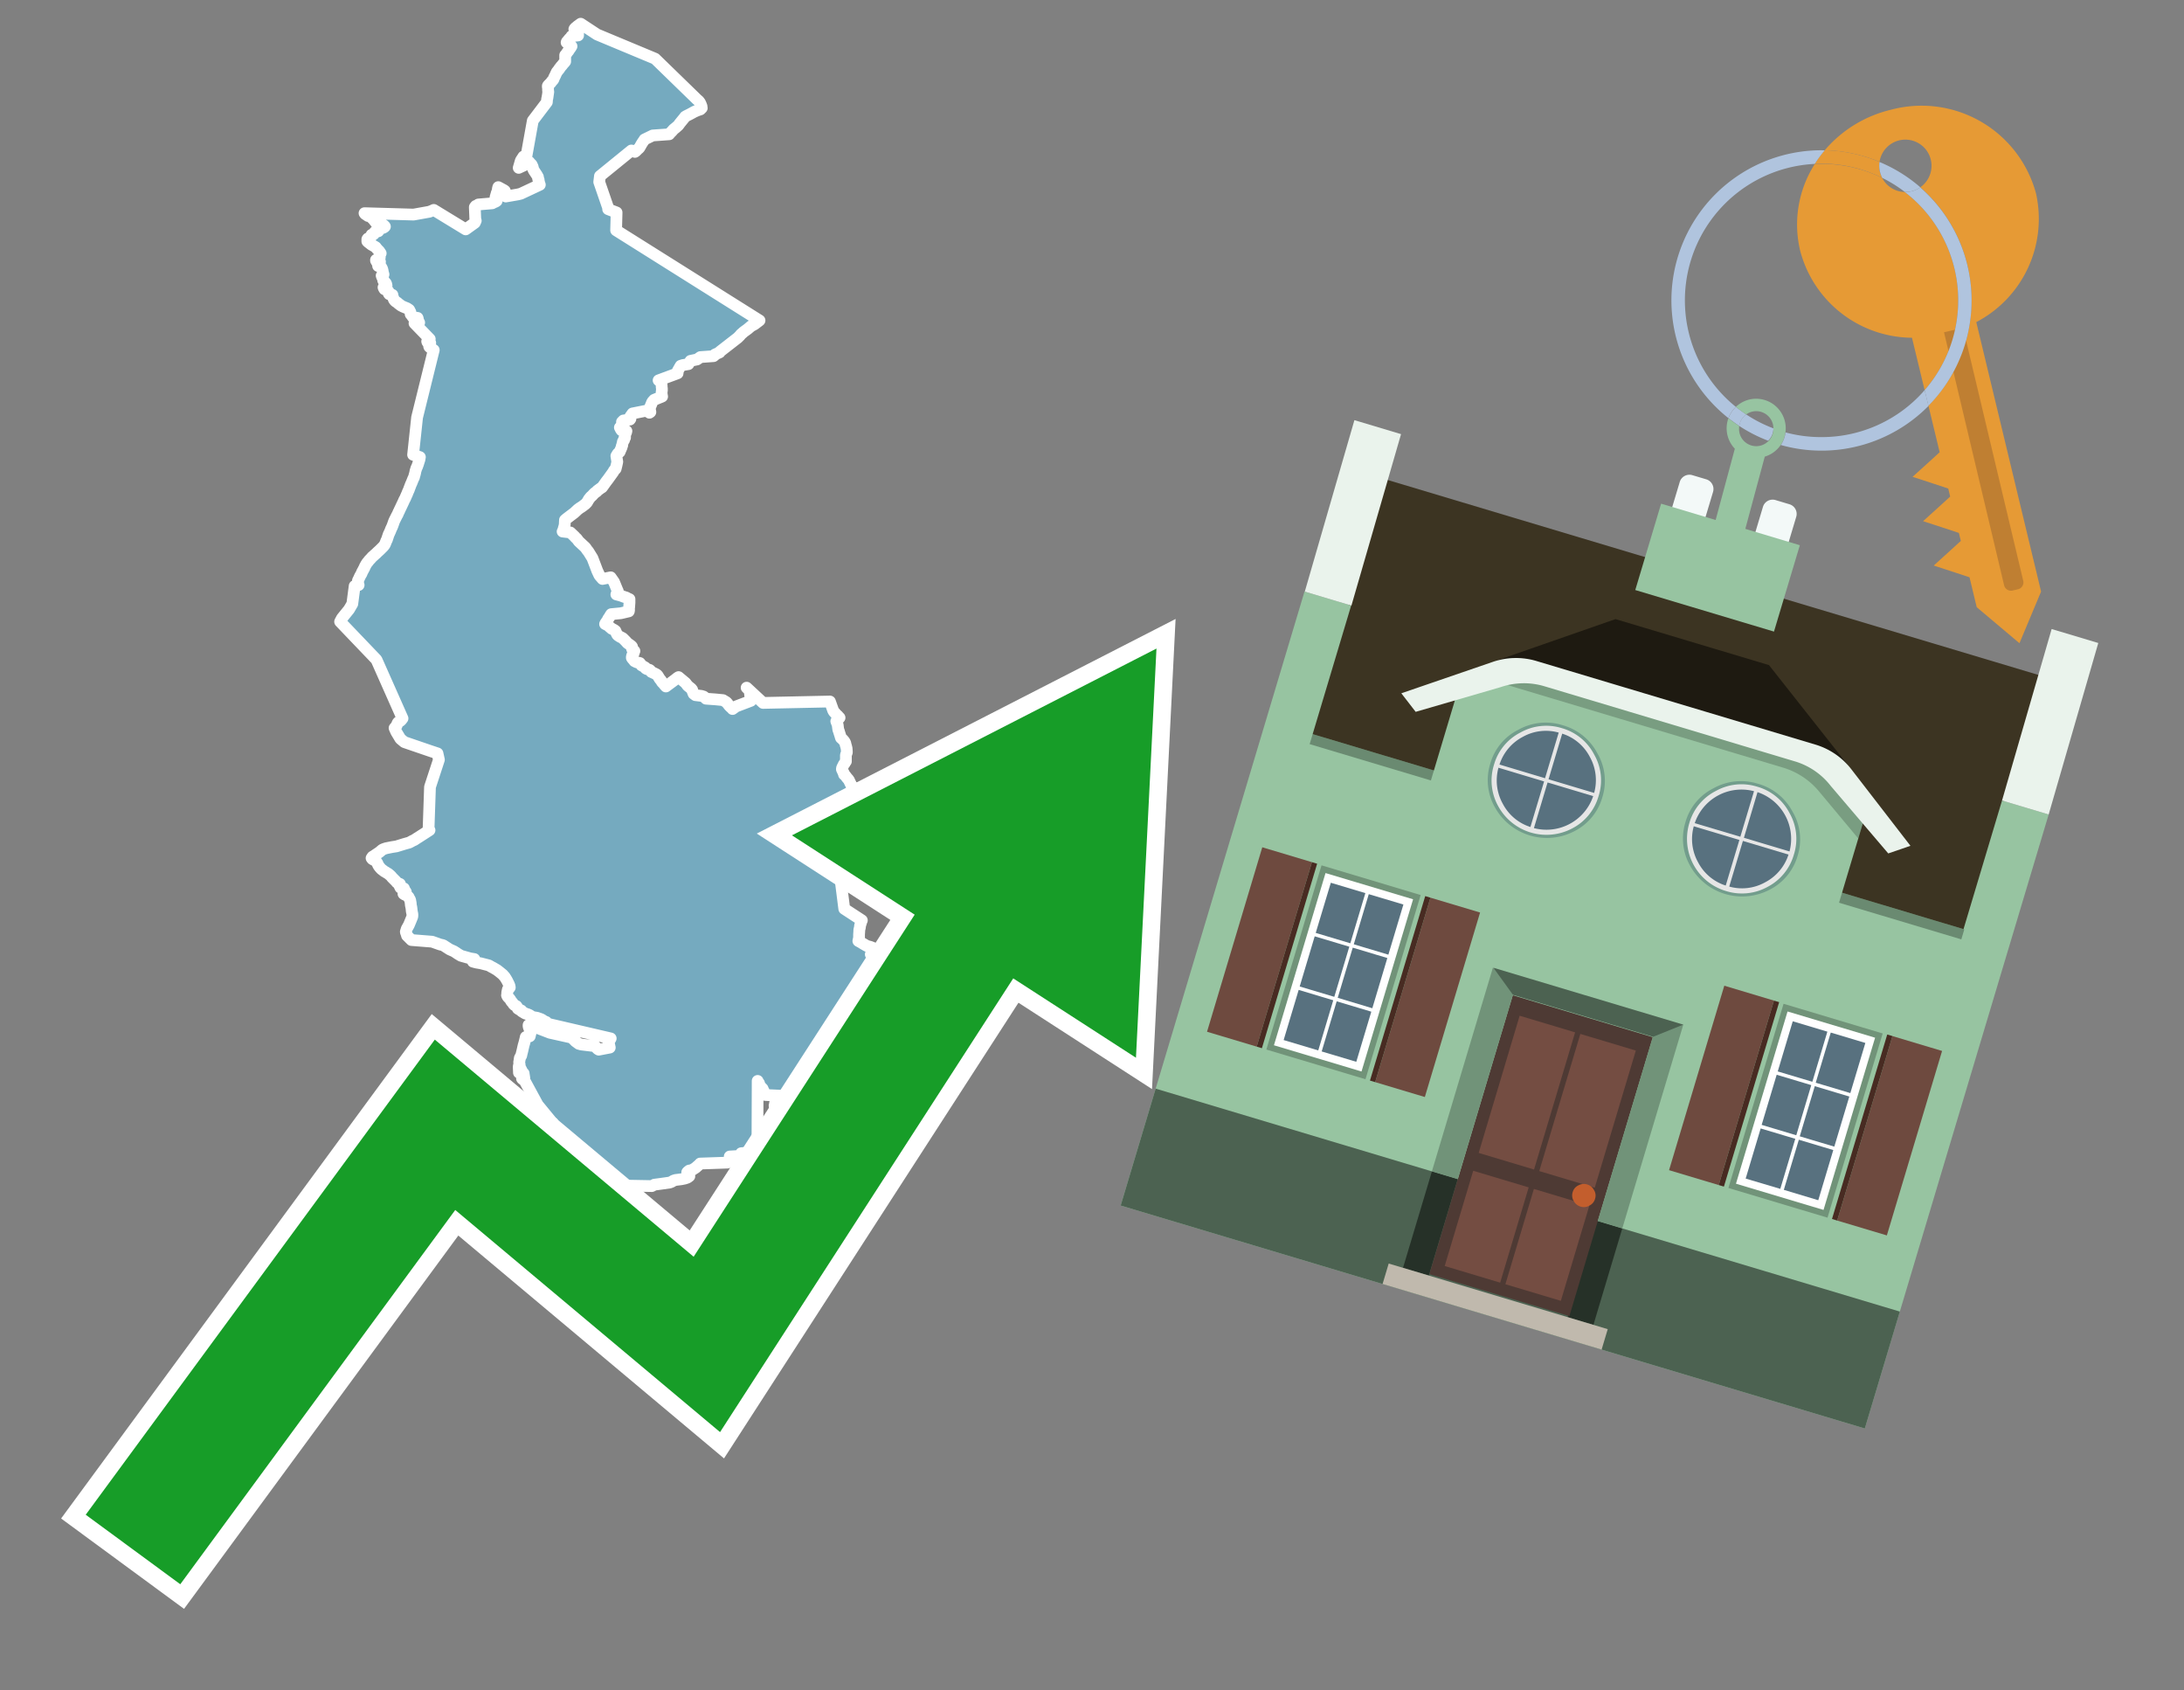
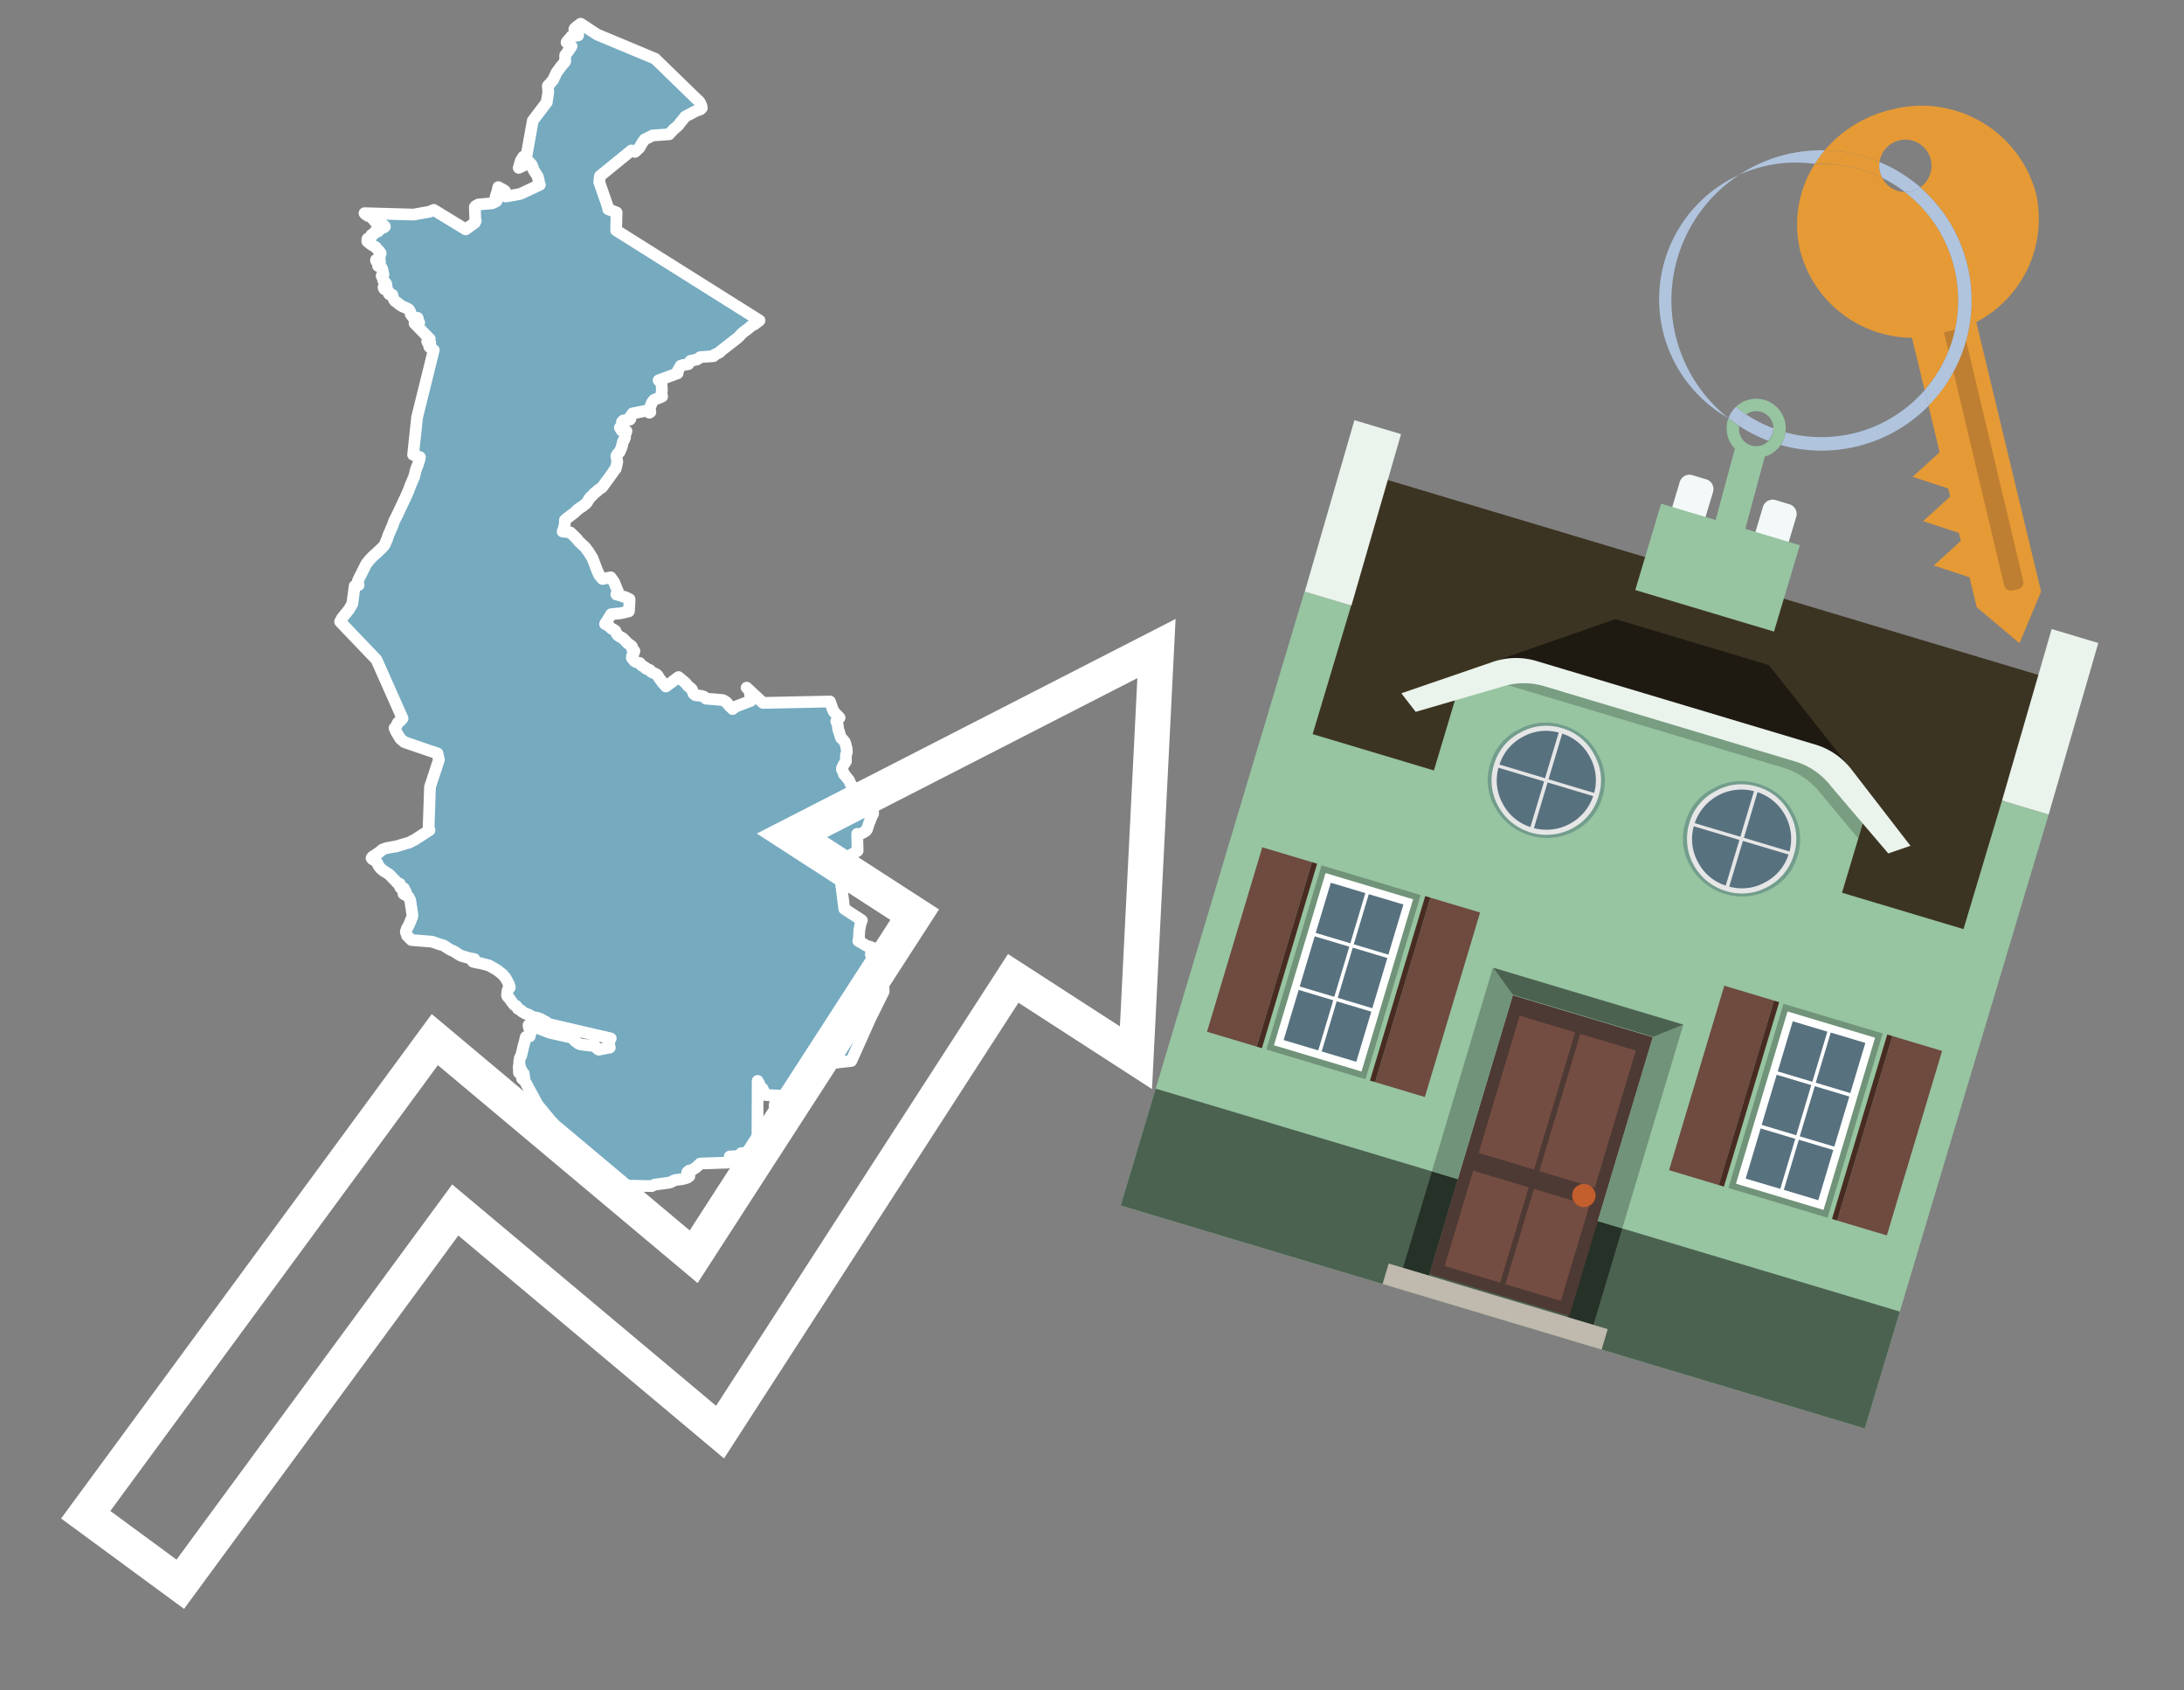
<svg xmlns="http://www.w3.org/2000/svg" id="Text" width="93.05" height="72" viewBox="0 0 93.05 72">
  <rect x="0" y="0" width="93.05" height="72" fill="#808080" stroke="none" />
  <polygon points="15.11,24.96 15.28,24.92 15.27,24.89 15.26,24.85 15.26,24.82 15.25,24.76 15.25,24.73 15.27,24.69 15.3,24.63 15.33,24.56 15.38,24.47 15.41,24.42 15.42,24.38 15.48,24.27 15.5,24.23 15.53,24.18 15.54,24.14 15.57,24.09 15.59,24.05 15.61,24.02 15.64,23.97 15.67,23.94 15.73,23.86 15.78,23.81 15.86,23.72 15.93,23.66 15.96,23.63 16.03,23.57 16.08,23.52 16.19,23.42 16.26,23.35 16.33,23.28 16.37,23.23 16.39,23.2 16.41,23.16 16.43,23.11 16.46,23.03 16.48,23 16.54,22.82 16.55,22.79 16.56,22.76 16.58,22.72 16.63,22.61 16.66,22.53 16.69,22.47 16.72,22.4 16.76,22.29 16.77,22.26 16.78,22.23 16.8,22.18 16.83,22.12 16.86,22.06 16.89,22 16.91,21.96 16.94,21.91 16.98,21.81 17,21.78 17.02,21.73 17.12,21.52 17.2,21.35 17.22,21.3 17.26,21.23 17.32,21.09 17.34,21.05 17.37,20.97 17.42,20.86 17.43,20.83 17.49,20.67 17.51,20.62 17.53,20.58 17.57,20.48 17.61,20.38 17.63,20.35 17.64,20.32 17.65,20.28 17.66,20.24 17.67,20.21 17.69,20.13 17.7,20.07 17.74,19.94 17.77,19.88 17.81,19.77 17.85,19.64 17.87,19.58 17.88,19.53 17.88,19.5 17.89,19.47 17.6,19.37 17.77,17.78 18.48,14.91 18.41,14.86 18.37,14.83 18.32,14.8 18.29,14.77 18.28,14.73 18.28,14.69 18.32,14.66 18.33,14.63 18.33,14.6 18.21,14.57 18.2,14.54 18.24,14.51 18.26,14.48 18.31,14.44 17.66,13.77 17.86,13.74 17.82,13.71 17.81,13.68 17.81,13.62 17.8,13.57 17.79,13.54 17.59,13.51 17.57,13.48 17.53,13.42 17.5,13.39 17.49,13.36 17.49,13.31 17.48,13.28 17.46,13.25 17.45,13.22 17.43,13.19 17.34,13.13 17.24,13.09 17.17,13.06 17.11,13.03 17.06,13 17.03,12.97 16.98,12.94 16.93,12.89 16.85,12.84 16.82,12.81 16.79,12.77 16.77,12.73 16.76,12.7 16.74,12.66 16.73,12.62 16.72,12.59 16.72,12.56 16.58,12.53 16.56,12.5 16.56,12.44 16.55,12.41 16.45,12.35 16.38,12.32 16.35,12.27 16.34,12.24 16.4,12.2 16.47,12.17 16.46,12.12 16.45,12.08 16.43,12.05 16.4,12.02 16.37,11.98 16.33,11.95 16.32,11.92 16.32,11.89 16.32,11.86 16.3,11.83 16.28,11.8 16.26,11.74 16.34,11.69 16.32,11.63 16.3,11.52 16.29,11.48 16.28,11.45 16.25,11.39 16.23,11.36 16.11,11.33 16.11,11.3 16.1,11.27 16.17,11.24 16.19,11.15 16.08,11.2 16.02,11.1 16.02,11.07 16.09,11.04 16.17,11.01 16.18,10.98 16.18,10.92 16.17,10.89 16.18,10.86 16.22,10.79 16.16,10.7 16.12,10.66 16.09,10.63 16.03,10.56 16.01,10.53 15.96,10.5 15.89,10.46 15.82,10.42 15.68,10.31 15.65,10.28 15.65,10.25 15.65,10.22 15.65,10.19 15.67,10.16 15.73,10.13 15.8,10.1 15.82,10.06 15.82,10.03 15.83,10 15.93,9.97 15.96,9.91 15.97,9.88 16.12,9.85 16.18,9.74 16.31,9.71 16.37,9.68 16.4,9.65 16.37,9.61 16.31,9.57 16.04,9.52 16,9.46 15.97,9.43 15.93,9.37 15.84,9.28 15.81,9.25 15.73,9.17 15.68,9.2 15.55,9.11 15.53,9.08 17.62,9.14 18.29,9.02 18.42,8.97 18.48,8.94 19.84,9.77 20.23,9.49 20.27,9.4 20.25,9.33 20.23,8.85 20.23,8.82 20.27,8.77 20.36,8.74 20.38,8.71 20.97,8.66 21.02,8.63 21.12,8.59 21.16,8.56 21.13,8.51 21.12,8.48 21.11,8.44 21.11,8.41 21.13,8.34 21.17,8.2 21.19,8.17 21.21,8.07 21.21,8.04 21.22,8.01 21.23,7.97 21.47,8.1 21.51,8.13 21.56,8.31 21.55,8.37 22.07,8.28 22.19,8.25 23,7.87 22.98,7.82 22.95,7.69 22.95,7.66 22.93,7.63 22.92,7.54 22.87,7.45 22.85,7.42 22.83,7.39 22.81,7.36 22.75,7.27 22.71,7.19 22.7,7.12 22.68,7.07 22.66,7.04 22.65,7.01 22.57,6.93 22.55,6.9 22.46,6.98 22.1,7.15 22.19,6.84 22.3,6.67 22.43,6.64 22.7,5.14 23.3,4.35 23.31,4.21 23.32,4.18 23.33,4.15 23.33,4.11 23.34,4.07 23.34,4.04 23.35,4.01 23.35,3.97 23.36,3.93 23.36,3.9 23.35,3.86 23.35,3.83 23.35,3.8 23.35,3.75 23.34,3.72 23.34,3.69 23.34,3.66 23.36,3.63 23.4,3.59 23.44,3.55 23.47,3.52 23.49,3.49 23.52,3.45 23.56,3.41 23.58,3.38 23.6,3.33 23.61,3.3 23.63,3.26 23.65,3.23 23.66,3.2 23.68,3.16 23.69,3.13 23.71,3.1 23.72,3.07 23.77,3.01 23.79,2.98 23.82,2.95 23.83,2.92 23.86,2.89 23.88,2.86 23.9,2.83 23.94,2.79 23.97,2.75 24.01,2.7 24.04,2.67 24.08,2.62 24.08,2.57 24.08,2.53 24.08,2.47 24.08,2.42 24.08,2.39 24.08,2.35 24.11,2.32 24.13,2.29 24.15,2.26 24.17,2.23 24.19,2.2 24.22,2.17 24.23,2.14 24.26,2.11 24.28,2.07 24.31,2.04 24.33,2 24.35,1.97 24.31,1.94 24.28,1.91 24.24,1.88 24.18,1.84 24.14,1.81 24.15,1.78 24.18,1.75 24.2,1.72 24.23,1.69 24.25,1.66 24.28,1.63 24.31,1.6 24.34,1.57 24.35,1.54 24.63,1.51 24.63,1.43 24.61,1.4 24.57,1.35 24.53,1.31 24.49,1.27 24.47,1.24 24.49,1.21 24.52,1.18 24.56,1.15 24.59,1.12 24.66,1.07 24.7,1.04 24.74,1.01 25.44,1.47 27.91,2.5 29.7,4.24 29.77,4.3 29.83,4.38 29.84,4.41 29.86,4.45 29.89,4.53 29.89,4.56 29.9,4.6 29.84,4.66 29.72,4.7 29.56,4.77 29.51,4.8 29.38,4.87 29.3,4.91 29.24,4.94 29.19,4.97 29.17,5 28.99,5.22 28.95,5.27 28.93,5.3 28.9,5.34 28.81,5.42 28.7,5.51 28.62,5.6 28.55,5.67 28.51,5.72 27.81,5.77 27.46,5.94 27.43,5.99 27.38,6.06 27.33,6.14 27.25,6.28 27.23,6.31 27.18,6.35 27.15,6.38 27.09,6.44 27.05,6.47 26.9,6.41 25.56,7.5 25.53,7.75 25.92,8.88 25.91,8.91 26.27,9.05 26.25,9.81 32.36,13.65 32.15,13.81 32.06,13.86 32,13.89 31.86,14.01 31.82,14.04 31.75,14.09 31.71,14.12 31.67,14.15 31.64,14.18 31.59,14.22 31.56,14.25 31.53,14.29 31.5,14.32 31.46,14.36 31.43,14.39 30.67,14.98 30.66,15.01 30.46,15.1 30.45,15.13 30.4,15.17 29.84,15.21 29.7,15.31 29.42,15.37 29.4,15.4 29.38,15.43 29.36,15.46 29.33,15.51 29.09,15.55 29,15.58 28.88,15.79 28.87,15.9 28.06,16.2 28.13,16.25 28.16,16.29 28.17,16.32 28.19,16.41 28.19,16.47 28.2,16.55 28.2,16.6 28.2,16.63 28.19,16.69 28.19,16.77 28.2,16.84 28.21,16.89 27.87,17.03 27.79,17.12 27.68,17.39 27.71,17.55 27.67,17.58 27.59,17.52 27.55,17.49 26.95,17.61 26.92,17.65 26.9,17.68 26.87,17.72 26.85,17.75 26.86,17.81 26.86,17.84 26.84,17.87 26.56,17.91 26.5,17.97 26.5,18 26.52,18.05 26.52,18.08 26.52,18.11 26.49,18.14 26.41,18.21 26.44,18.24 26.44,18.27 26.48,18.33 26.62,18.3 26.69,18.36 26.68,18.4 26.67,18.43 26.64,18.49 26.63,18.52 26.63,18.6 26.63,18.64 26.6,18.67 26.59,18.71 26.59,18.74 26.57,18.77 26.54,18.81 26.53,18.86 26.52,18.9 26.51,18.94 26.51,18.97 26.49,19 26.49,19.03 26.48,19.06 26.45,19.13 26.42,19.2 26.4,19.25 26.32,19.32 26.26,19.42 26.3,19.67 26.27,19.81 26.23,19.97 26.19,20.01 26.16,20.04 26.13,20.1 26.08,20.17 25.9,20.42 25.83,20.51 25.68,20.72 25.65,20.76 25.6,20.79 25.45,20.9 25.43,20.93 25.32,21.01 25.22,21.12 25.17,21.16 25.09,21.26 25.02,21.38 25,21.41 24.94,21.47 24.81,21.57 24.75,21.61 24.7,21.64 24.66,21.67 24.62,21.7 24.47,21.84 24.14,22.09 24.07,22.15 24.06,22.35 24.04,22.44 24.02,22.5 24.01,22.56 23.97,22.64 24.3,22.68 24.49,22.86 24.51,22.89 24.57,22.94 24.66,23.06 24.94,23.32 25.03,23.45 25.06,23.48 25.24,23.77 25.29,23.9 25.45,24.32 25.54,24.51 25.67,24.66 26.02,24.59 26.16,24.79 26.3,25.13 26.32,25.17 26.3,25.21 26.26,25.32 26.45,25.37 26.58,25.42 26.68,25.45 26.75,25.49 26.82,25.52 26.82,25.63 26.82,25.67 26.81,25.79 26.81,25.83 26.8,25.88 26.8,25.91 26.8,26.01 26.79,26.04 26.58,26.09 26.45,26.12 26.04,26.16 26.02,26.19 26,26.22 25.98,26.26 25.96,26.29 25.91,26.36 25.89,26.41 25.8,26.54 25.78,26.58 25.86,26.62 25.93,26.66 25.96,26.69 25.99,26.72 26.03,26.75 26.06,26.78 26.13,26.81 26.18,26.84 26.22,26.87 26.25,26.94 26.29,27.02 26.31,27.05 26.35,27.08 26.41,27.12 26.53,27.18 26.56,27.21 26.66,27.31 26.73,27.39 26.83,27.46 26.87,27.49 26.91,27.52 26.93,27.55 26.94,27.6 26.93,27.64 27.03,27.73 27.01,27.76 27,27.79 27,27.82 26.97,27.85 26.95,27.88 26.94,27.91 26.93,27.94 26.92,27.97 26.92,28.02 26.94,28.05 27.01,28.13 27.03,28.16 27.13,28.21 27.26,28.24 27.29,28.28 27.31,28.31 27.33,28.34 27.42,28.39 27.49,28.43 27.51,28.47 27.56,28.5 27.67,28.53 27.71,28.56 27.73,28.59 27.75,28.62 27.86,28.67 27.96,28.72 28.01,28.76 28.03,28.79 28.11,28.92 28.17,28.99 28.19,29.03 28.21,29.06 28.28,29.13 28.3,29.16 28.37,29.24 28.76,28.95 28.86,28.87 28.91,28.84 29.21,29.09 29.3,29.21 29.45,29.33 29.49,29.38 29.51,29.45 29.53,29.5 29.55,29.55 29.59,29.58 29.63,29.61 29.88,29.64 29.98,29.67 30.02,29.7 30.05,29.73 30.08,29.76 30.49,29.79 30.8,29.82 30.95,29.91 31,29.97 31.03,30.01 31.07,30.06 31.13,30.12 31.18,30.16 31.21,30.2 31.36,30.09 31.99,29.85 31.94,29.42 31.81,29.29 32.51,29.94 35.36,29.88 35.5,30.27 35.52,30.3 35.54,30.33 35.58,30.37 35.62,30.42 35.65,30.45 35.7,30.49 35.72,30.52 35.77,30.57 35.63,30.72 35.68,30.85 35.69,30.88 35.7,30.96 35.71,31.04 35.72,31.09 35.74,31.14 35.77,31.24 35.79,31.3 35.8,31.33 35.81,31.37 35.82,31.4 35.83,31.43 35.92,31.51 35.94,31.54 35.97,31.57 36.01,31.64 36.02,31.68 36.03,31.73 36.04,31.76 36.05,31.79 36.06,31.84 36.07,31.87 36.08,32.01 36.08,32.05 36.05,32.13 36.04,32.16 36.04,32.2 36.04,32.23 36.04,32.27 36.04,32.3 36.04,32.4 36.04,32.43 36,32.48 35.99,32.51 35.96,32.54 35.94,32.58 35.91,32.64 35.88,32.7 35.87,32.74 35.87,32.77 35.89,32.81 35.91,32.85 35.92,32.88 35.95,32.93 35.96,32.99 36.01,33.03 36.04,33.07 36.07,33.11 36.11,33.16 36.14,33.19 36.16,33.22 36.18,33.25 36.19,33.28 36.21,33.32 36.24,33.38 36.27,33.45 36.3,33.49 36.39,33.55 36.42,33.59 36.5,33.64 36.53,33.67 36.55,33.71 36.58,33.77 36.63,33.84 36.66,33.87 36.71,33.9 36.81,33.95 36.9,34.01 36.93,34.05 36.96,34.08 37,34.13 37.02,34.16 37.03,34.19 37.04,34.24 37.04,34.28 37.05,34.31 37.08,34.34 37.08,34.38 37.09,34.41 37.11,34.45 37.13,34.51 37.14,34.55 37.17,34.59 37.2,34.62 37.2,34.66 37.17,34.7 37.15,34.77 37.13,34.8 37.1,34.86 37.08,34.89 37.08,34.92 37.07,34.96 37.05,35 37.02,35.07 37.01,35.1 37,35.14 36.99,35.18 36.96,35.25 36.94,35.33 36.88,35.4 36.83,35.43 36.78,35.46 36.72,35.49 36.58,35.55 36.52,35.52 36.54,36.24 35.72,36.74 35.97,38.71 36.72,39.2 36.7,39.24 36.68,39.31 36.67,39.34 36.64,39.44 36.64,39.48 36.63,39.53 36.61,39.61 36.61,39.66 36.6,39.8 36.6,39.89 36.6,39.93 36.59,39.99 36.57,40.08 36.68,40.14 36.76,40.19 36.93,40.29 37.08,40.33 37.18,40.37 37.17,40.41 37.15,40.48 37.13,40.56 37.1,40.65 37.15,40.74 37.17,40.79 37.31,41.06 37.57,41.15 37.59,41.26 37.6,41.43 37.6,41.46 37.65,42.23 37.08,43.38 36.27,45.19 35.38,45.29 34.28,46.45 34.05,47.42 33.18,47.75 33.18,47.71 33.18,47.66 33.17,47.63 33.16,47.58 33.15,47.54 33.14,47.5 33.11,47.47 33.08,47.39 33.08,47.35 33.08,47.3 33.07,47.26 33.07,47.2 33.06,47.12 33.05,47.15 33.06,47.23 33,47.09 33.02,47.03 33.02,46.99 33.05,46.95 33.08,46.91 33.11,46.86 33.13,46.83 33.16,46.8 33.16,46.77 33.15,46.74 33.18,46.7 33.27,46.67 32.61,46.64 32.59,46.6 32.57,46.57 32.55,46.53 32.55,46.5 32.5,46.4 32.49,46.37 32.44,46.32 32.41,46.29 32.39,46.26 32.36,46.21 32.35,46.18 32.34,46.14 32.31,46.1 32.28,46.07 32.28,46.04 32.27,48.81 32.24,48.77 32.23,48.73 32.12,48.67 32.26,48.84 32.24,48.87 32.2,48.9 32.15,48.94 32.1,48.97 32.03,49 32,49.03 31.94,49.06 31.88,49.09 31.58,49.12 31.56,49.16 31.6,49.2 31.6,49.23 31.09,49.26 31.09,49.29 31.14,49.32 31.29,49.36 31.27,49.39 31.22,49.43 31.14,49.46 31.04,49.49 31,49.52 29.83,49.56 29.81,49.59 29.77,49.62 29.74,49.65 29.69,49.69 29.65,49.73 29.59,49.77 29.54,49.8 29.5,49.83 29.36,49.86 29.31,49.9 29.28,49.93 29.33,49.96 29.35,49.99 29.34,50.02 29.33,50.06 29.37,50.1 29.33,50.13 29.29,50.16 29.17,50.2 29.02,50.23 28.78,50.26 28.69,50.29 28.61,50.34 28.53,50.37 28.18,50.42 27.88,50.46 27.77,50.52 26.14,50.49 24.33,48.7 24.27,48.63 24.24,48.6 24.21,48.57 24.18,48.54 24.13,48.49 24.12,48.46 24.09,48.42 24.05,48.38 24.02,48.35 23.98,48.31 23.96,48.28 23.91,48.23 23.89,48.2 23.86,48.17 23.84,48.14 23.78,48.11 23.57,48.08 23.6,48.04 23.63,48.01 23.43,47.98 23.44,47.95 23.44,47.92 23.5,47.89 23.54,47.86 23.55,47.82 23.51,47.79 22.91,47.06 22.34,46.01 22.28,45.98 22.24,45.94 22.34,45.91 22.33,45.88 22.33,45.84 22.32,45.8 22.31,45.72 22.31,45.77 22.13,45.41 22.12,45.5 22.11,45.6 22.11,45.65 22.11,45.69 22.1,45.44 22.11,45.38 22.14,45.35 22.12,45.26 22.12,45.22 22.14,45.16 22.14,45.12 22.14,45.09 22.15,45.06 22.17,45.02 22.2,44.98 22.21,44.95 22.22,44.9 22.23,44.86 22.26,44.74 22.28,44.65 22.31,44.52 22.34,44.42 22.38,44.26 22.4,44.17 22.57,44.14 22.58,44.1 22.59,44.05 22.6,44.02 22.61,43.96 22.59,43.93 22.57,43.88 22.58,43.84 22.58,43.81 22.54,43.78 22.53,43.75 22.52,43.72 22.52,43.66 22.57,43.63 22.65,43.69 23.43,43.99 24.37,44.2 24.45,44.29 24.49,44.32 24.51,44.35 24.66,44.46 24.77,44.49 25.35,44.56 25.38,44.59 25.46,44.68 25.51,44.71 25.98,44.62 25.93,44.39 26.02,44.23 23.31,43.6 23.28,43.57 23.27,43.53 23.17,43.49 23.12,43.45 23.05,43.41 22.88,43.35 22.7,43.32 22.64,43.29 22.6,43.26 22.55,43.23 22.48,43.2 22.38,43.17 22.23,43.08 22.21,43.04 22.12,43 22.06,42.96 22.05,42.93 22.03,42.89 22,42.85 21.93,42.82 21.89,42.79 21.85,42.73 21.83,42.7 21.79,42.66 21.77,42.63 21.75,42.59 21.72,42.55 21.7,42.52 21.65,42.48 21.63,42.45 21.61,42.42 21.6,42.39 21.61,42.35 21.61,42.31 21.61,42.28 21.63,42.18 21.64,42.14 21.68,42.11 21.72,42.06 21.71,42 21.7,41.97 21.68,41.92 21.65,41.86 21.62,41.8 21.6,41.76 21.58,41.73 21.56,41.69 21.53,41.65 21.51,41.61 21.46,41.56 21.43,41.52 21.27,41.39 21.23,41.36 21.18,41.32 21.01,41.22 20.95,41.19 20.83,41.12 20.48,41.03 20.3,41 20.15,40.96 20.15,40.92 20.15,40.88 20.21,40.85 20.03,40.82 19.64,40.71 19.49,40.62 19.45,40.59 19.34,40.52 19.16,40.44 18.88,40.26 18.75,40.23 18.41,40.11 17.53,40.04 17.34,39.85 17.32,39.77 17.3,39.73 17.29,39.69 17.33,39.56 17.42,39.4 17.52,39.16 17.54,39.11 17.56,39.06 17.57,39.02 17.57,38.97 17.57,38.94 17.56,38.89 17.55,38.84 17.54,38.8 17.54,38.77 17.53,38.68 17.52,38.62 17.51,38.58 17.5,38.52 17.5,38.46 17.49,38.43 17.48,38.36 17.46,38.3 17.43,38.26 17.41,38.21 17.37,38.17 17.3,38.13 17.23,38.1 17.19,38.07 17.21,38.04 17.29,37.99 17.25,37.93 17.22,37.88 17.21,37.84 17.06,37.81 17.04,37.77 17.03,37.74 17.01,37.71 17,37.68 17.04,37.65 16.96,37.62 16.91,37.59 16.87,37.54 16.83,37.5 16.78,37.45 16.74,37.41 16.7,37.37 16.67,37.33 16.62,37.28 16.58,37.25 16.55,37.22 16.48,37.18 16.42,37.14 16.36,37.11 16.33,37.08 16.26,37.03 16.22,36.99 16.16,36.92 16.12,36.86 16.1,36.82 16.08,36.77 16.04,36.71 16.01,36.68 15.97,36.65 15.91,36.62 15.86,36.59 15.83,36.55 15.87,36.49 16.04,36.39 15.98,36.42 16.16,36.3 16.29,36.19 16.36,36.16 16.45,36.13 16.7,36.08 16.89,36.05 17.25,35.94 17.43,35.89 17.49,35.86 17.58,35.81 17.65,35.78 17.77,35.7 17.82,35.67 18.3,35.36 18.26,35.28 18.32,33.52 18.7,32.36 18.64,32.09 18.31,31.98 17.23,31.61 17.06,31.47 16.88,31.17 16.81,31.01 16.89,30.92 16.94,30.8 16.96,30.77 17.08,30.69 17.15,30.6 16.04,28.1 14.49,26.48 14.57,26.33 14.87,25.96 15.01,25.72 " fill="#75aabf" stroke="#fff" stroke-linejoin="round" stroke-width="0.5" />
  <polygon points="49.272 27.624 33.741 35.58 38.97 38.959 29.553 53.529 18.525 44.281 3.652 64.518 7.681 67.479 19.396 51.538 30.678 60.999 43.169 41.673 48.398 45.053 49.272 27.624" fill="none" stroke="#fff" stroke-miterlimit="10" stroke-width="1.5" />
-   <polygon points="49.272 27.624 33.741 35.58 38.97 38.959 29.553 53.529 18.525 44.281 3.652 64.518 7.681 67.479 19.396 51.538 30.678 60.999 43.169 41.673 48.398 45.053 49.272 27.624" fill="#179d28" />
  <path d="M80.19,7.577a1.16,1.16,0,0,1-.094-.251,1.114,1.114,0,0,1-.018-.429A6.367,6.367,0,0,0,77.743,6.4a5.269,5.269,0,0,0-.423.577c.1,0,.192-.007.288-.007A5.794,5.794,0,0,1,80.19,7.577Z" fill="#e69a35" />
-   <path d="M77.608,6.4A6.394,6.394,0,0,0,73.64,17.81a1.26,1.26,0,0,1,.317-.48A5.821,5.821,0,0,1,77.32,6.981a5.269,5.269,0,0,1,.423-.577Z" fill="#b0c4de" />
+   <path d="M77.608,6.4A6.394,6.394,0,0,0,73.64,17.81A5.821,5.821,0,0,1,77.32,6.981a5.269,5.269,0,0,1,.423-.577Z" fill="#b0c4de" />
  <path d="M84.2,13.72a4.962,4.962,0,0,0,2.545-5.48,5.047,5.047,0,0,0-6.179-3.566A5.322,5.322,0,0,0,77.743,6.4a6.367,6.367,0,0,1,2.335.493,1.114,1.114,0,1,1,1.736,1.084,6.392,6.392,0,0,1,.347,9.3l.479,1.985-.438.4-.716.648.92.3.6.2.082.341-.438.4-.716.648.92.3.605.2.082.341-.438.4-.716.649.92.3.605.2.307,1.274,1.821,1.534.921-2.2Z" fill="#e69a35" />
  <path d="M81.154,8.179a1.115,1.115,0,0,1-.964-.6,5.794,5.794,0,0,0-2.582-.6c-.1,0-.192,0-.288.007a4.783,4.783,0,0,0-.625,3.685,4.962,4.962,0,0,0,4.765,3.715L82,16.617a5.82,5.82,0,0,0-.846-8.438Z" fill="#e69a35" />
  <path d="M74.1,18.142a6.386,6.386,0,0,0,1.232.63.73.73,0,0,0,.224-.527h0a5.783,5.783,0,0,1-1.159-.593A.733.733,0,0,0,74.1,18.142Z" fill="#b0c4de" />
  <path d="M74.4,17.652q-.228-.152-.44-.322a1.26,1.26,0,0,0-.317.48c.148.117.3.228.46.332A.733.733,0,0,1,74.4,17.652Z" fill="#b0c4de" />
  <path d="M74.824,16.984a1.257,1.257,0,0,0-.867.346c.141.114.288.222.44.322a.731.731,0,0,1,1.159.593h0a.732.732,0,1,1-1.463,0,.7.7,0,0,1,.007-.1c-.158-.1-.312-.215-.46-.332a1.258,1.258,0,0,0,.273,1.3l-.979,3.635,1.275.341.98-3.639a1.266,1.266,0,0,0,.681-.5,1.249,1.249,0,0,0,.2-.538,1.328,1.328,0,0,0,.012-.168A1.262,1.262,0,0,0,74.824,16.984Z" fill="#97c4a1" />
  <path d="M85.974,25.1l-.226.053a.3.3,0,0,1-.362-.223l-2.56-10.777.81-.193L86.2,24.736A.3.3,0,0,1,85.974,25.1Z" fill="#bf7f32" />
  <path d="M80.1,7.326a1.16,1.16,0,0,0,.094.251,5.833,5.833,0,0,1,.964.6,1.137,1.137,0,0,0,.287-.031,1.108,1.108,0,0,0,.373-.167A6.371,6.371,0,0,0,80.078,6.9,1.114,1.114,0,0,0,80.1,7.326Z" fill="#b0c4de" />
  <path d="M77.608,18.618a5.836,5.836,0,0,1-1.534-.2,1.24,1.24,0,0,1-.2.537,6.4,6.4,0,0,0,6.291-1.666L82,16.617A5.807,5.807,0,0,1,77.608,18.618Z" fill="#b0c4de" />
  <path d="M81.814,7.981a1.108,1.108,0,0,1-.373.167,1.137,1.137,0,0,1-.287.031A5.82,5.82,0,0,1,82,16.617l.161.667a6.392,6.392,0,0,0-.347-9.3Z" fill="#b0c4de" />
  <polygon points="83.79 39.753 55.78 31.364 58.988 20.404 86.964 28.783 83.79 39.753 83.79 39.753" fill="#3c3422" fill-rule="evenodd" />
  <polygon points="81.705 53.32 87.284 34.692 85.297 34.097 83.656 39.575 55.926 31.269 57.567 25.791 55.579 25.196 47.746 51.348 79.451 60.844 81.705 53.32" fill="#97c4a1" fill-rule="evenodd" />
-   <rect x="69.522" y="21.148" width="0.444" height="28.983" transform="translate(15.592 92.226) rotate(-73.326)" opacity="0.3" />
  <polygon points="87.284 34.692 85.297 34.097 87.411 26.793 89.398 27.388 87.284 34.692 87.284 34.692" fill="#eaf3ec" fill-rule="evenodd" />
  <polygon points="57.578 25.794 55.591 25.199 57.705 17.896 59.692 18.491 57.578 25.794 57.578 25.794" fill="#eaf3ec" fill-rule="evenodd" />
  <polygon points="79.451 60.844 80.943 55.865 49.238 46.369 47.747 51.348 79.451 60.844 79.451 60.844" fill="#4c6251" fill-rule="evenodd" />
  <path d="M71.566,20.528l-.522,1.743,1.418.425.523-1.744a.432.432,0,0,0-.289-.536l-.593-.177A.431.431,0,0,0,71.566,20.528Z" fill="#f3f9f8" fill-rule="evenodd" />
  <path d="M75.111,21.589l-.522,1.743,1.418.425.522-1.743a.43.43,0,0,0-.289-.536l-.593-.178A.43.43,0,0,0,75.111,21.589Z" fill="#f3f9f8" fill-rule="evenodd" />
  <polygon points="75.368 28.329 68.829 26.37 63.807 28.121 78.733 32.591 75.368 28.329" fill="#1e1a11" />
  <polygon points="78.248 32.422 64.442 28.287 62.236 28.998 60.064 36.247 77.453 41.455 79.651 34.116 78.248 32.422" fill="#97c4a1" />
  <path d="M77.74,32.516S65.088,28.725,65,28.7l-.938.43,11.892,3.562a3.175,3.175,0,0,1,1.532,1l1.685,2.02.327-1.09Z" fill-rule="evenodd" opacity="0.2" />
  <path d="M77.35,31.716,65.458,28.154a3.041,3.041,0,0,0-1.854.037l-3.9,1.339.611.79,3.626-1.054a3.045,3.045,0,0,1,1.855-.037l10.673,3.2A3.028,3.028,0,0,1,78,33.477l2.45,2.874.945-.325-2.518-3.26A3.036,3.036,0,0,0,77.35,31.716Z" fill="#eaf3ec" />
  <polygon points="76.683 23.223 70.773 21.453 69.671 25.132 75.581 26.902 76.683 23.223 76.683 23.223" fill="#97c4a1" fill-rule="evenodd" />
  <g id="Symbol_9_0_Layer2_0_MEMBER_8_MEMBER_21_MEMBER_0_FILL" data-name="Symbol 9 0 Layer2 0 MEMBER 8 MEMBER 21 MEMBER 0 FILL">
    <path d="M66.584,30.892a2.39,2.39,0,0,0-1.891.189,2.317,2.317,0,0,0-1.2,1.448A2.345,2.345,0,0,0,63.7,34.4a2.528,2.528,0,0,0,3.367,1.008,2.339,2.339,0,0,0,1.2-1.447,2.313,2.313,0,0,0-.208-1.87A2.394,2.394,0,0,0,66.584,30.892Z" fill="#729d8c" />
  </g>
  <g id="Symbol_9_0_Layer2_0_MEMBER_8_MEMBER_21_MEMBER_1_FILL" data-name="Symbol 9 0 Layer2 0 MEMBER 8 MEMBER 21 MEMBER 1 FILL">
    <path d="M66.547,31.016a2.241,2.241,0,0,0-1.769.185,2.213,2.213,0,0,0-1.127,1.376,2.239,2.239,0,0,0,.185,1.768,2.341,2.341,0,0,0,3.145.942,2.234,2.234,0,0,0,1.126-1.376,2.207,2.207,0,0,0-.185-1.768A2.237,2.237,0,0,0,66.547,31.016Z" fill="#e6e6e6" />
  </g>
  <g id="Symbol_9_0_Layer2_0_MEMBER_8_MEMBER_21_MEMBER_2_MEMBER_0_FILL" data-name="Symbol 9 0 Layer2 0 MEMBER 8 MEMBER 21 MEMBER 2 MEMBER 0 FILL">
    <path d="M65.787,33.284,63.843,32.7a2.036,2.036,0,0,0,.186,1.539,2.015,2.015,0,0,0,1.175.986Z" fill="#58717f" />
  </g>
  <g id="Symbol_9_0_Layer2_0_MEMBER_8_MEMBER_21_MEMBER_2_MEMBER_1_FILL" data-name="Symbol 9 0 Layer2 0 MEMBER 8 MEMBER 21 MEMBER 2 MEMBER 1 FILL">
    <path d="M65.827,33.148l.582-1.944a2.01,2.01,0,0,0-1.523.178,2.037,2.037,0,0,0-1,1.183Z" fill="#58717f" />
  </g>
  <g id="Symbol_9_0_Layer2_0_MEMBER_8_MEMBER_21_MEMBER_2_MEMBER_2_FILL" data-name="Symbol 9 0 Layer2 0 MEMBER 8 MEMBER 21 MEMBER 2 MEMBER 2 FILL">
    <path d="M67.878,33.91l-1.943-.582-.582,1.944a2.1,2.1,0,0,0,2.525-1.362Z" fill="#58717f" />
  </g>
  <g id="Symbol_9_0_Layer2_0_MEMBER_8_MEMBER_21_MEMBER_2_MEMBER_3_FILL" data-name="Symbol 9 0 Layer2 0 MEMBER 8 MEMBER 21 MEMBER 2 MEMBER 3 FILL">
    <path d="M66.558,31.249l-.582,1.943,1.943.582a2.031,2.031,0,0,0-.186-1.539A2.009,2.009,0,0,0,66.558,31.249Z" fill="#58717f" />
  </g>
  <g id="Symbol_9_0_Layer2_0_MEMBER_8_MEMBER_21_MEMBER_0_FILL-2" data-name="Symbol 9 0 Layer2 0 MEMBER 8 MEMBER 21 MEMBER 0 FILL">
    <path d="M74.9,33.384a2.4,2.4,0,0,0-1.891.189,2.316,2.316,0,0,0-1.2,1.448,2.341,2.341,0,0,0,.209,1.87A2.527,2.527,0,0,0,75.387,37.9a2.345,2.345,0,0,0,1.2-1.447,2.314,2.314,0,0,0-.209-1.87A2.389,2.389,0,0,0,74.9,33.384Z" fill="#729d8c" />
  </g>
  <g id="Symbol_9_0_Layer2_0_MEMBER_8_MEMBER_21_MEMBER_1_FILL-2" data-name="Symbol 9 0 Layer2 0 MEMBER 8 MEMBER 21 MEMBER 1 FILL">
    <path d="M74.867,33.508a2.239,2.239,0,0,0-1.768.185,2.21,2.21,0,0,0-1.127,1.376,2.316,2.316,0,0,0,1.564,2.883,2.261,2.261,0,0,0,1.765-.173A2.237,2.237,0,0,0,76.428,36.4a2.209,2.209,0,0,0-.185-1.769A2.239,2.239,0,0,0,74.867,33.508Z" fill="#e6e6e6" />
  </g>
  <g id="Symbol_9_0_Layer2_0_MEMBER_8_MEMBER_21_MEMBER_2_MEMBER_0_FILL-2" data-name="Symbol 9 0 Layer2 0 MEMBER 8 MEMBER 21 MEMBER 2 MEMBER 0 FILL">
    <path d="M74.107,35.776l-1.943-.582a2.031,2.031,0,0,0,.186,1.539,2.009,2.009,0,0,0,1.175.986Z" fill="#58717f" />
  </g>
  <g id="Symbol_9_0_Layer2_0_MEMBER_8_MEMBER_21_MEMBER_2_MEMBER_1_FILL-2" data-name="Symbol 9 0 Layer2 0 MEMBER 8 MEMBER 21 MEMBER 2 MEMBER 1 FILL">
    <path d="M74.148,35.64,74.73,33.7a2.1,2.1,0,0,0-2.525,1.362Z" fill="#58717f" />
  </g>
  <g id="Symbol_9_0_Layer2_0_MEMBER_8_MEMBER_21_MEMBER_2_MEMBER_2_FILL-2" data-name="Symbol 9 0 Layer2 0 MEMBER 8 MEMBER 21 MEMBER 2 MEMBER 2 FILL">
    <path d="M76.2,36.4l-1.943-.582-.582,1.944a2.015,2.015,0,0,0,1.523-.178A2.036,2.036,0,0,0,76.2,36.4Z" fill="#58717f" />
  </g>
  <g id="Symbol_9_0_Layer2_0_MEMBER_8_MEMBER_21_MEMBER_2_MEMBER_3_FILL-2" data-name="Symbol 9 0 Layer2 0 MEMBER 8 MEMBER 21 MEMBER 2 MEMBER 3 FILL">
    <path d="M74.879,33.741,74.3,35.684l1.943.582a2.1,2.1,0,0,0-1.361-2.525Z" fill="#58717f" />
  </g>
  <polygon points="51.426 43.946 53.542 44.58 55.896 36.723 53.78 36.089 51.426 43.946 51.426 43.946" fill="#6e4a3f" fill-rule="evenodd" />
  <polygon points="53.542 44.58 53.764 44.647 56.117 36.789 55.896 36.723 53.542 44.58 53.542 44.58" fill="#482b22" fill-rule="evenodd" />
  <polygon points="60.706 46.726 58.59 46.092 60.943 38.235 63.059 38.868 60.706 46.726 60.706 46.726" fill="#6e4a3f" fill-rule="evenodd" />
  <polygon points="58.59 46.092 58.368 46.026 60.722 38.168 60.943 38.235 58.59 46.092 58.59 46.092" fill="#482b22" fill-rule="evenodd" />
  <rect x="53.146" y="39.209" width="8.19" height="4.408" transform="translate(1.145 84.365) rotate(-73.326)" fill="#719379" />
  <polygon points="60.205 38.304 56.474 37.187 54.277 44.522 58.008 45.639 60.205 38.304 60.205 38.304" fill="#fff" fill-rule="evenodd" />
  <path d="M59.792,38.527l-.64,2.136-1.474-.442.639-2.135,1.475.441Zm-1.621-.485-.64,2.136-1.474-.442L56.7,37.6l1.474.442Zm-2.158,1.84,1.475.441-.64,2.136-1.474-.441.639-2.136Zm-.683,2.282,1.474.441-.639,2.136L54.69,44.3l.64-2.135Zm.981,2.621.639-2.136,1.475.442-.64,2.135-1.474-.441Zm2.158-1.84L56.994,42.5l.64-2.136,1.474.442-.639,2.136Z" fill="#58717f" fill-rule="evenodd" />
  <polygon points="80.39 52.621 78.274 51.988 80.628 44.13 82.743 44.764 80.39 52.621 80.39 52.621" fill="#6e4a3f" fill-rule="evenodd" />
  <polygon points="78.274 51.988 78.053 51.921 80.406 44.064 80.628 44.13 78.274 51.988 78.274 51.988" fill="#482b22" fill-rule="evenodd" />
  <polygon points="71.111 49.842 73.227 50.476 75.58 42.619 73.464 41.985 71.111 49.842 71.111 49.842" fill="#6e4a3f" fill-rule="evenodd" />
  <polygon points="73.227 50.476 73.448 50.542 75.802 42.685 75.58 42.619 73.227 50.476 73.227 50.476" fill="#482b22" fill-rule="evenodd" />
  <rect x="72.83" y="45.105" width="8.19" height="4.408" transform="translate(9.534 107.426) rotate(-73.326)" fill="#719379" />
  <polygon points="76.159 43.083 79.889 44.2 77.692 51.535 73.962 50.418 76.159 43.083 76.159 43.083" fill="#fff" fill-rule="evenodd" />
  <path d="M76.381,43.5l1.475.442-.64,2.135-1.475-.441.64-2.136ZM78,43.981l1.474.442-.64,2.136-1.474-.442L78,43.981Zm.791,2.724-.64,2.135L76.679,48.4l.64-2.136,1.474.442Zm-.684,2.282-.639,2.135L76,50.68l.64-2.135,1.474.442Zm-2.26,1.65L74.375,50.2l.639-2.135,1.475.441-.64,2.136Zm-.791-2.724.64-2.135,1.474.441-.639,2.136-1.475-.442Z" fill="#58717f" fill-rule="evenodd" />
  <polygon points="67.888 56.431 69.118 52.323 68.019 51.994 66.789 56.102 67.888 56.431 67.888 56.431" fill="#263128" fill-rule="evenodd" />
  <polygon points="60.877 54.331 62.108 50.223 61.007 49.894 59.776 54.002 60.877 54.331 60.877 54.331" fill="#263128" fill-rule="evenodd" />
  <g id="Symbol_9_0_Layer2_0_MEMBER_8_MEMBER_12_MEMBER_0_FILL" data-name="Symbol 9 0 Layer2 0 MEMBER 8 MEMBER 12 MEMBER 0 FILL">
    <path d="M70.418,44.178l-5.965-1.786L60.9,54.27l5.964,1.786Z" fill="#4e3a34" />
  </g>
  <g id="Symbol_9_0_Layer2_0_MEMBER_8_MEMBER_12_MEMBER_1_MEMBER_0_FILL" data-name="Symbol 9 0 Layer2 0 MEMBER 8 MEMBER 12 MEMBER 1 MEMBER 0 FILL">
    <path d="M65.358,49.815l1.75-5.843-2.363-.708L63,49.107Z" fill="#744d42" />
  </g>
  <g id="Symbol_9_0_Layer2_0_MEMBER_8_MEMBER_12_MEMBER_1_MEMBER_1_FILL" data-name="Symbol 9 0 Layer2 0 MEMBER 8 MEMBER 12 MEMBER 1 MEMBER 1 FILL">
    <path d="M67.331,44.039l-1.75,5.842,2.364.708,1.75-5.842Z" fill="#744d42" />
  </g>
  <g id="Symbol_9_0_Layer2_0_MEMBER_8_MEMBER_12_MEMBER_2_MEMBER_0_FILL" data-name="Symbol 9 0 Layer2 0 MEMBER 8 MEMBER 12 MEMBER 2 MEMBER 0 FILL">
    <path d="M63.915,54.633l1.215-4.058-2.363-.707-1.215,4.057Z" fill="#744d42" />
  </g>
  <g id="Symbol_9_0_Layer2_0_MEMBER_8_MEMBER_12_MEMBER_2_MEMBER_1_FILL" data-name="Symbol 9 0 Layer2 0 MEMBER 8 MEMBER 12 MEMBER 2 MEMBER 1 FILL">
    <path d="M66.5,55.407l1.215-4.057-2.363-.708L64.138,54.7Z" fill="#744d42" />
  </g>
  <g id="Symbol_9_0_Layer2_0_MEMBER_8_MEMBER_13_FILL" data-name="Symbol 9 0 Layer2 0 MEMBER 8 MEMBER 13 FILL">
    <path d="M67.959,51.058a.439.439,0,0,0-.045-.367.487.487,0,0,0-.669-.2.445.445,0,0,0-.239.282.457.457,0,0,0,.041.378.481.481,0,0,0,.293.242.459.459,0,0,0,.377-.042A.453.453,0,0,0,67.959,51.058Z" fill="#c35e2d" />
  </g>
  <g id="Symbol_9_0_Layer2_0_MEMBER_8_MEMBER_14_FILL" data-name="Symbol 9 0 Layer2 0 MEMBER 8 MEMBER 14 FILL">
    <path d="M64.557,42.047l-.951-.833-2.6,8.68,1.1.329Z" fill="#719379" />
  </g>
  <g id="Symbol_9_0_Layer2_0_MEMBER_8_MEMBER_15_FILL" data-name="Symbol 9 0 Layer2 0 MEMBER 8 MEMBER 15 FILL">
    <path d="M71.718,43.643l-1.2.19L68.072,52.01l1.046.313Z" fill="#719379" />
  </g>
  <g id="Symbol_9_0_Layer2_0_MEMBER_8_MEMBER_16_FILL" data-name="Symbol 9 0 Layer2 0 MEMBER 8 MEMBER 16 FILL">
    <path d="M63.627,41.22l.836,1.156,5.961,1.786,1.294-.519Z" fill="#4c6251" />
  </g>
  <polygon points="58.905 54.69 59.166 53.819 68.498 56.614 68.237 57.485 58.905 54.69 58.905 54.69" fill="#c0b9ad" fill-rule="evenodd" />
</svg>